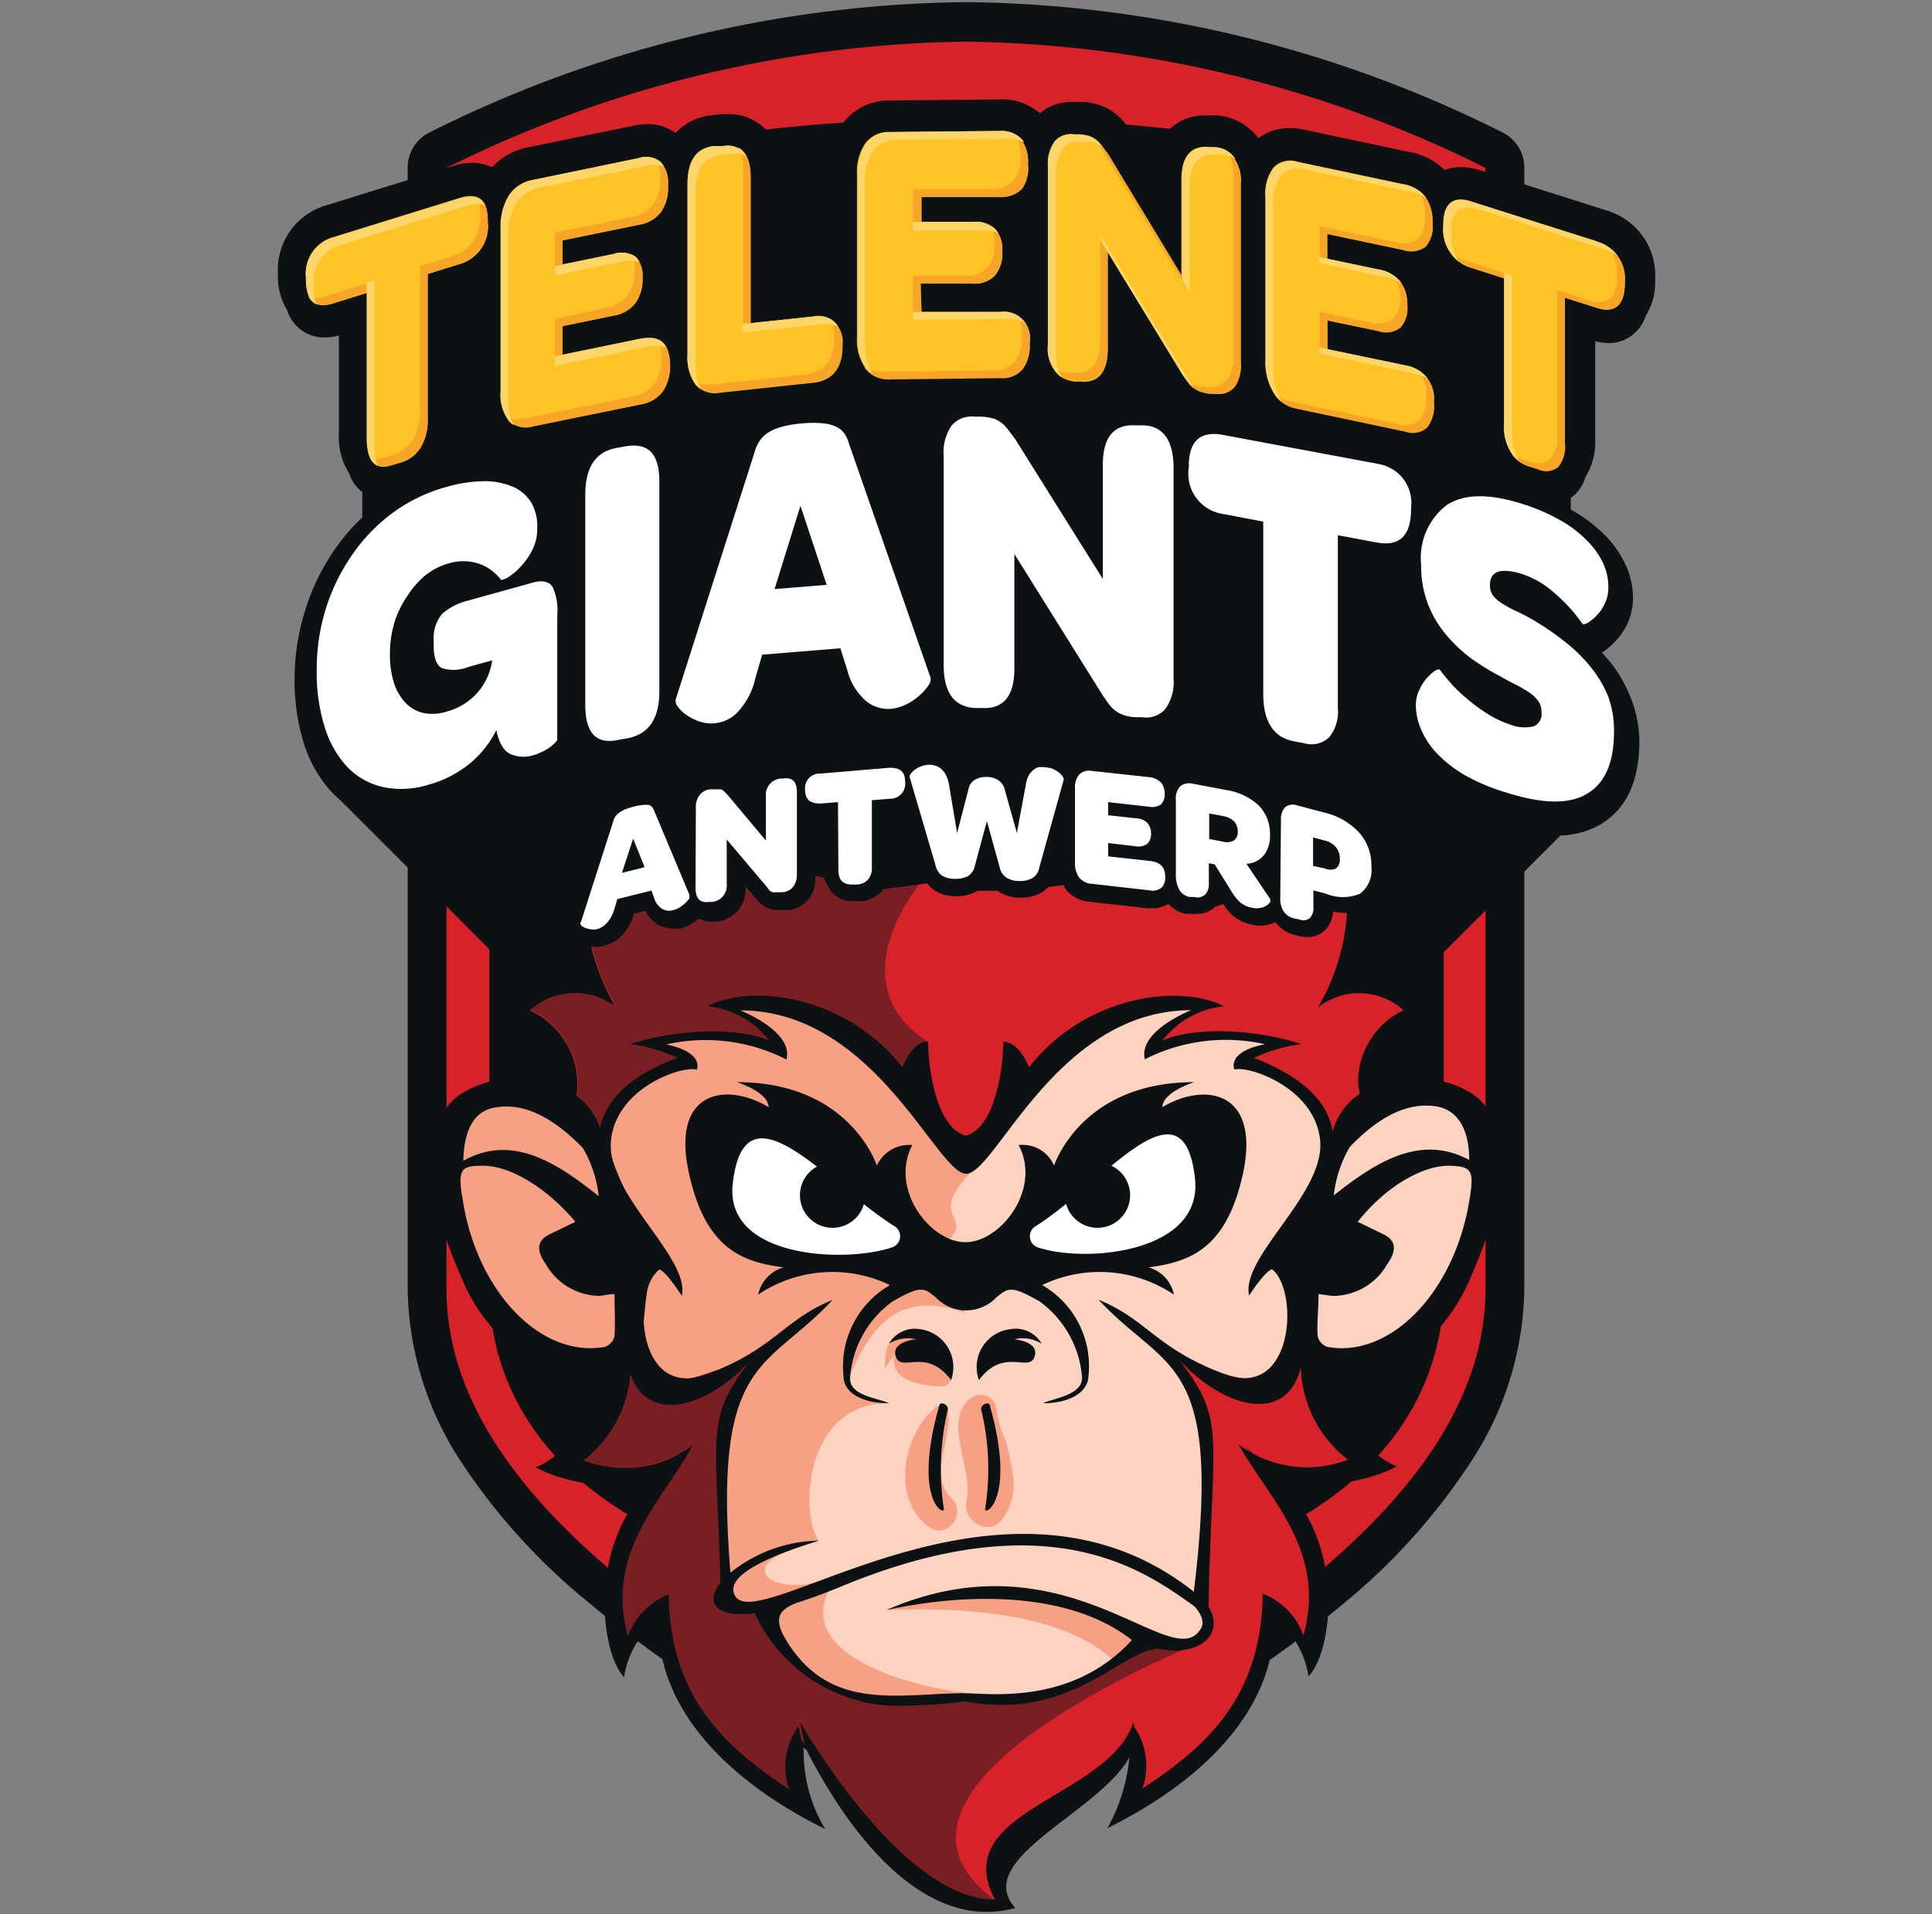
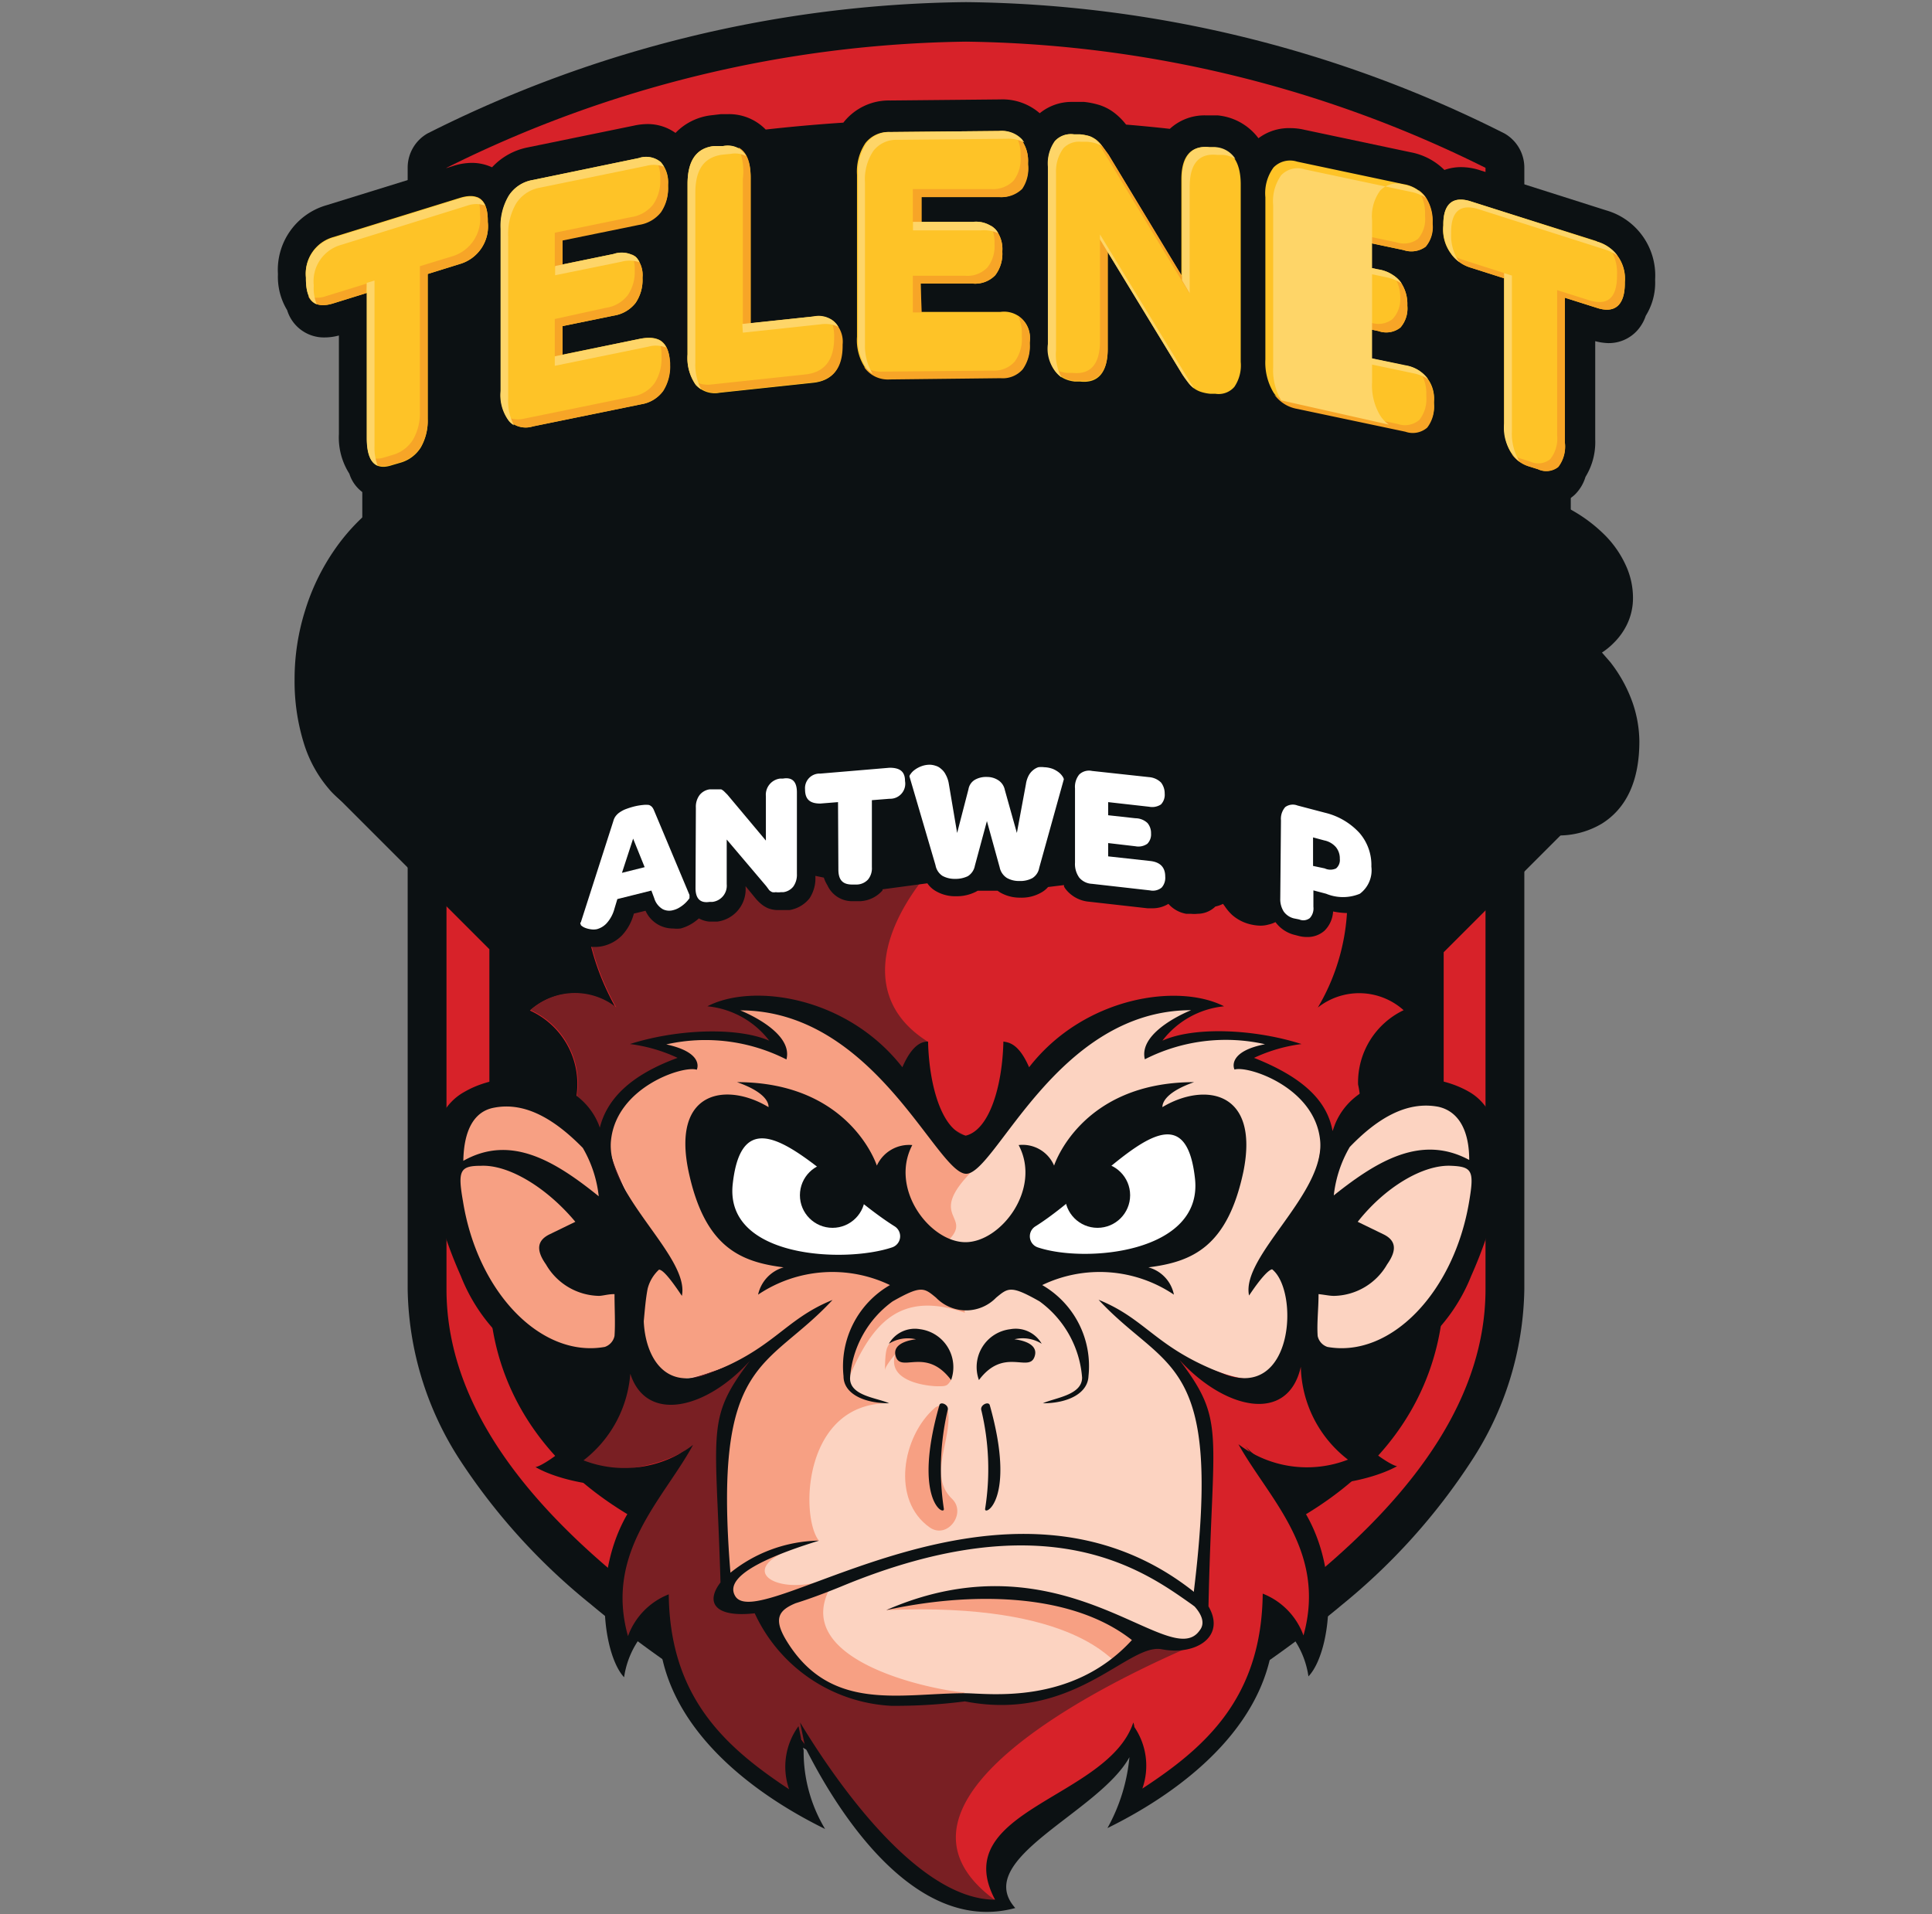
<svg xmlns="http://www.w3.org/2000/svg" id="Layer_1" data-name="Layer 1" viewBox="0 0 109 108">
  <rect x="0" y="0" width="109" height="108" fill="#808080" stroke="none" />
  <defs>
    <style>.cls-1{fill:#0c1113;}.cls-2{fill:#d72229;}.cls-3{fill:#791f23;}.cls-4{fill:#fcd3c1;}.cls-5{fill:#f7a083;}.cls-6{fill:#fff;}.cls-7{fill:#fec327;}.cls-8{fill:#f7a527;}.cls-9{fill:#fed568;}</style>
  </defs>
  <path class="cls-1" d="M84.88,7.53A68.9,68.9,0,0,0,54.5.12,68.9,68.9,0,0,0,24.12,7.53,2.22,2.22,0,0,0,23,9.47V72.74a18.18,18.18,0,0,0,3,9.72,35.12,35.12,0,0,0,7.33,8.06c6.1,5.11,14,9.35,20.21,12.48a2.2,2.2,0,0,0,2,0c6.2-3.13,14.11-7.37,20.21-12.48A35.12,35.12,0,0,0,83,82.46a18.18,18.18,0,0,0,3-9.72V9.47A2.22,2.22,0,0,0,84.88,7.53Z" />
  <path class="cls-2" d="M54.5,2.35A67.46,67.46,0,0,0,25.19,9.47V72.74c0,12.07,15.63,21.38,29.31,28.27,13.68-6.89,29.31-16.2,29.31-28.27V9.47A67.46,67.46,0,0,0,54.5,2.35Z" />
  <path class="cls-1" d="M90.62,44.56l-2-1.28V22.5c-16-10.27-34.09-9.27-34.09-9.27s-18.14-1-34.09,9.27V43.28l-1.83,1.28,9,9V72.44c0,.14,0,.32,0,.51,0,.39,0,.75.06,1.1.37,3.71,2.57,11.18,15.66,14.6a39,39,0,0,0,22.46,0C78.82,85.23,81,77.76,81.39,74.05c0-.35,0-.71.06-1.1,0-.19,0-.37,0-.51V53.73Z" />
  <path class="cls-1" d="M39.45,71.2c-3.45,0-5.89-.88-7.27-2.61s-1.57-3.8-.93-6.59a3.47,3.47,0,0,0-.44-2.7,3.39,3.39,0,0,0-1.37-1.18A1.24,1.24,0,0,1,29.18,56a5.42,5.42,0,0,1,3.33-1.2c-1.62-4.73-.15-8.51,2-10.64a1.25,1.25,0,0,1,.86-.35l.21,0a1.22,1.22,0,0,1,.9.68,5.18,5.18,0,0,0,4,2.82,6.58,6.58,0,0,1,.61-5.69c1.23-2,3.35-3.53,5.39-5,2.28-1.62,4.43-3.15,4.22-4.73a1.23,1.23,0,0,1,.43-1.11,1.25,1.25,0,0,1,.8-.29,1.19,1.19,0,0,1,.37.06,18.59,18.59,0,0,1,10.18,8.66,7.19,7.19,0,0,1,.67,2.14,12.09,12.09,0,0,1,2.08-.18,15.4,15.4,0,0,1,3.22.39l.72.14a1.28,1.28,0,0,1,.7-.76,1.37,1.37,0,0,1,.48-.1,1.23,1.23,0,0,1,.71.23,21.4,21.4,0,0,1,3.77,3.29,9,9,0,0,1,1.5,2.14,7.67,7.67,0,0,1,1,3.54,11.73,11.73,0,0,1-.65,4.73A5.47,5.47,0,0,1,80,56a1.24,1.24,0,0,1-.27,2.11,3.31,3.31,0,0,0-1.9,3,8.06,8.06,0,0,1,.13,1.1c.59,2.7.26,4.86-1,6.41-1.38,1.72-3.82,2.6-7.26,2.6h0a33.84,33.84,0,0,1-6.21-.69,1.26,1.26,0,0,1-1-.85v0c-2-.34-3.82-.76-5.2-1.08-.92-.2-1.95-.44-2.28-.47s-.9.25-1.55.44C50.53,69.38,44.42,71.2,39.45,71.2Z" />
  <path class="cls-2" d="M79.19,57a3.76,3.76,0,0,0-4.84-.15A11.91,11.91,0,0,0,76,50.13a6.34,6.34,0,0,0-.82-3,7.6,7.6,0,0,0-1.32-1.87,19.17,19.17,0,0,0-3.56-3.12c-.38,2.3-3-.85-8.57.87,1.24-3.11-4.35-9.48-9.85-11.22.76,5.74-15.28,7.87-9.23,17.3-1.06-.58-5.35,0-7.28-4-2.49,2.43-3.42,6.74-.63,11.78a3.76,3.76,0,0,0-4.84.15,4.55,4.55,0,0,1,2.53,5.28c-1.05,4.54.8,6.62,3.82,7.35a8.65,8.65,0,0,0-.76,5.92S34,81.19,31.83,82.31c1.62.52,4.88,1.54,7-.71-3.18,3.84-5.35,7-3.55,12.56a4,4,0,0,1,1.94-3.24,13,13,0,0,0,8.58,11c-.79-2-1.5-3.18-.79-4.08a3.62,3.62,0,0,0,.76.93c4.76,8.89,10.8,8.7,10.8,8.7-3.05-2.71,5.89-6.51,7.5-9.63.71.9,0,2.08-.79,4.08a13,13,0,0,0,8.58-11,4,4,0,0,1,1.94,3.24c1.8-5.56-.37-8.72-3.55-12.56,2.08,2.25,5.34,1.23,7,.71-1-.42-3.3-5-3.69-6.77-.8.59.42-2.56.31-6.21,2.43-.93,3.79-3,2.89-7a6.13,6.13,0,0,0-.14-1.14A4.52,4.52,0,0,1,79.19,57Z" />
  <path class="cls-3" d="M66.76,93.08c-1.84-1.17-14.79-20.85-12.32-23a2.7,2.7,0,0,1-1.07-.59c.2-1.36.42-3.21.64-3.18.77.1,3.55-.6.43-2.24-5-2.66-2.47-3.73-2.12-5.31-5.1-3.22-1.49-9.88,5.76-14.34-19.47.46-1.36-7.79-6.17-12.66.76,5.74-15.28,7.87-9.23,17.3-1.06-.58-5.35,0-7.28-4-2.49,2.43-3.42,6.74-.63,11.78a3.76,3.76,0,0,0-4.84.15,4.55,4.55,0,0,1,2.53,5.28c0,.06,0,.13-.05.19a3.67,3.67,0,0,0,.64.58c.7.49,1.55,5.46,2,8.41a47.22,47.22,0,0,1,.27,4.72,9.15,9.15,0,0,1-3.6,6.44c.56.43,4.72.79,7.32-1-7.09,7.22-4,12-4,12A24.74,24.74,0,0,1,37.64,90c-.16,6.57,4.36,9.74,8.45,12.64-.53-.36-1.22-3-1-4.72,4.72,7.72,9.55,10.18,11.4,9.54C47.41,101.37,65.27,93.77,66.76,93.08Z" />
  <path class="cls-4" d="M74.6,63.43C74.57,61,70,60,70,60s.36-.59,2.07-1c-2-1.11-4.91-.42-6.91,0,.44-1.62,2.51-2,2.51-2l-1.41-.18-3.1.54-4.44,3.27-2.17,2.76-2.13,2.46L52.3,63.39l-2.17-2.76-4.44-3.27-3.1-.54L41.18,57s2.07.4,2.51,2c-2-.42-4.95-1.11-6.91,0,1.71.41,2.07,1,2.07,1s-4.55,1-4.58,3.41,1,3.08,2.32,7.19c-1.92,7.77.53,7.89,3.55,6.8a13,13,0,0,0,4.06-2.19c-.69.64-2.87,2.79-3.39,4.71-.62,2.3.37,9.57.33,10.37-.51.84,1.06,0,1.93.31.52,2.46,2.92,4,3.46,4.36s5.57,1.48,7.92.79c2.36.68,7.17-1,7.72-1.35s2.29-1.82,2.29-1.82a11.17,11.17,0,0,0,3.12.07c.88-.25.66-1.52.15-2.36,0-.8,1-8.07.33-10.37-.52-1.92-2.7-4.07-3.39-4.71a13,13,0,0,0,4.06,2.19c3,1.09,5.47.5,3.57-6.52C73.67,67.88,74.64,65.87,74.6,63.43Z" />
  <path class="cls-5" d="M47.41,88.75c-3.16,1.8-7.13-.35-1.22-1.83-1.06-1.4-.86-7.74,3.91-7.74-1.29,0-2.5-.77-2.2-1.45,1.31-3.07,2.88-4.92,6.53-3.66,0-.76-.85-3.46-.85-4.16,1.32-1.41-1.61-1.23,1.78-4.32,0-.31-.9.29-.9.29L52.3,63.39l-2.17-2.76-4.44-3.27-3.1-.54L41.18,57s2.07.4,2.51,2c-2-.42-4.95-1.11-6.91,0,1.71.41,2.07,1,2.07,1s-4.55,1-4.58,3.41,1,3,2.33,7.07c-2.45,7.27.52,8,3.54,6.92a13,13,0,0,0,4.06-2.19c-.69.64-2.87,2.79-3.39,4.71-.62,2.3.37,9.57.33,10.37-.51.84,1.06,0,1.93.31.52,2.46,2.92,4,3.46,4.36s5.54,2.17,7.91.54C52.46,95.35,43.53,93.5,47.41,88.75Z" />
  <path class="cls-5" d="M50,90.85c10.84-.47,12.76,3.09,13,2.92s1.37-.91,1.5-1.49C60.83,89.4,53.94,89.67,50,90.85Z" />
  <path class="cls-5" d="M52.74,79.44c-1.84,1.6-2.48,5.21-.28,6.75,1,.68,2.09-.82,1.25-1.62-1.37-1.32,0-3.3-.22-4.94-.06-.36-.52-.39-.75-.19Z" />
-   <path class="cls-5" d="M54.87,78.82c-1.83,1.26.1,4.07-.34,5.87-.26,1.06,1.13,2,1.93,1.13A3.24,3.24,0,0,0,57.1,83a10.94,10.94,0,0,0-.36-1.7,6.52,6.52,0,0,1-.51-1.7.91.91,0,0,0-1.36-.78Z" />
  <path class="cls-5" d="M53.66,77.87c-.22.32-.24.35-.74.35S50,78,50.51,76.4c-.51.64-.58.8-.58.95,0-1.2.12-1.31.22-1.49A1.77,1.77,0,0,1,52,75.28Z" />
  <path class="cls-1" d="M82.89,61.61c-2.43-1.41-6.44-1-7.58,1.85l-.13.36c-.29-1.65-1.58-3-4.43-4.13a9,9,0,0,1,2.68-.78c-2.66-.85-6.05-1-7.85-.19a5,5,0,0,1,3.48-1.94c-2.61-1.33-7.92-.53-11,3.44-.59-1.36-1.16-1.4-1.45-1.45-.06,2.57-.81,5-2.13,5.31-1.31-.32-2.06-2.74-2.12-5.31-.29,0-.86.09-1.45,1.45-3.12-4-8.44-4.77-11-3.44a5,5,0,0,1,3.49,1.94c-1.81-.78-5.19-.66-7.86.19a9,9,0,0,1,2.69.78c-2.74,1-4,2.38-4.39,3.94l-.06-.17c-1.14-2.83-5.15-3.26-7.58-1.85C24.18,62.72,23.39,66.12,26,72a10,10,0,0,0,6,5.78,3.75,3.75,0,0,0,1.7.36h.41c0,2.21-3.32,4.56-3.9,4.64,1.75,1,5.45,1.51,7,.52-4.09,3.32-3.42,9.82-2,11.34a5,5,0,0,1,1.94-3.28c-.15,5.77,5.1,9.73,9.4,11.84a8.46,8.46,0,0,1-1.21-4.43l-.29-1.37a3.88,3.88,0,0,0-.53,3.56c-3.53-2.34-6.73-5.13-6.79-11a4,4,0,0,0-2.3,2.36c-1.33-4.75,2-7.72,3.67-10.79a6.39,6.39,0,0,1-6.18.87,6.81,6.81,0,0,0,2.64-4.89c.91,2.82,4.3,2,6.76-.74-2.53,3.33-1.92,3.84-1.67,12.52-.83,1.07-.41,2,1.93,1.74a9,9,0,0,0,7.69,5.22A30.53,30.53,0,0,0,54.44,96c6.16,1.2,9.2-3.31,11.11-2.94s3.63-.71,2.63-2.42c.21-10,1-10.41-1.64-13.91,2.56,2.81,6.12,3.63,6.85.39a6.8,6.8,0,0,0,2.66,5.24,6.39,6.39,0,0,1-6.18-.87c1.71,3.07,5,6,3.67,10.79a4,4,0,0,0-2.3-2.36c-.06,5.9-3.26,8.69-6.79,11A3.88,3.88,0,0,0,64,97.45a1.22,1.22,0,0,0-.06-.26c-1.42,4.3-10.5,4.93-7.8,10-4.74,0-9.7-7.86-11-10l.29,1.41c1.57,3.14,6,10.65,11.85,9.06-2.47-2.77,4.72-5.38,6.44-8.51a10.17,10.17,0,0,1-1.24,4c4.3-2.11,9.55-6.07,9.4-11.84a5,5,0,0,1,1.94,3.28c1.46-1.52,2.13-8-2-11.34,1.53,1,5.23.46,7-.52-.58-.08-3.88-2.43-3.9-4.64h.41a3.75,3.75,0,0,0,1.7-.36A10,10,0,0,0,83,72C85.61,66.12,84.82,62.72,82.89,61.61ZM67.68,92C66,94.41,60.07,86.45,50,90.85c4.57-1,10.35-1.07,13.86,1.69-3.39,3.71-8.14,3-9.41,3-3.69,0-7.62,1.11-10.1-3-.75-1.25-.37-1.7.54-2.08.74-.23,1.58-.54,2.54-.93,11.75-4.89,17.18-.85,19.81,1l.16.12C67.71,91,68.05,91.54,67.68,92ZM70.47,73.1c.62-.93,1.08-1.44,1.3-1.48C73.3,72.83,73,79,69.1,77.54s-4.38-3.09-7.12-4.2c3.83,4.12,7,3.1,5.38,16.41v.07h0c-10.71-8.5-24.5,2.53-25.88.24-.76-1.27,2.6-2.47,4.73-3.13a8.15,8.15,0,0,0-5,1.81c-1-12.23,2.05-11.39,5.76-15.39-2.75,1.11-3.32,2.81-7.12,4.2-2.41.89-3.45-1.08-3.53-3,.06-.64.11-1.28.22-1.84a2.19,2.19,0,0,1,.64-1.07c.22,0,.67.55,1.29,1.48.46-2.21-4.3-5.73-4-8.76s4.09-4.26,4.84-4c.08-.17.27-1-1.72-1.43a10.08,10.08,0,0,1,6.78.85c.41-1.6-2.61-2.77-2.61-2.77,7.59,0,11.09,9.22,12.75,9.22S59.61,57,67.2,57c0,0-3,1.17-2.61,2.77a10.08,10.08,0,0,1,6.78-.85c-2,.39-1.81,1.26-1.72,1.43.75-.24,4.54,1,4.83,4S70,70.89,70.47,73.1Z" />
  <path class="cls-1" d="M55.23,77.87A2.15,2.15,0,0,1,57,75a1.69,1.69,0,0,1,1.77.82,2,2,0,0,0-1.54-.25s1.46.12,1.13,1S56.63,76,55.23,77.87Z" />
  <path class="cls-1" d="M53.66,77.87A2.16,2.16,0,0,0,51.91,75a1.69,1.69,0,0,0-1.76.82,2,2,0,0,1,1.53-.25s-1.45.12-1.13,1S52.26,76,53.66,77.87Z" />
  <path class="cls-1" d="M65.58,62.47c0-.25.19-.85,1.79-1.41-6.4,0-7.9,4.71-7.9,4.71a1.93,1.93,0,0,0-2-1.16c1.31,2.47-1,5.48-3,5.48s-4.3-3-3-5.48a2,2,0,0,0-2,1.16s-1.5-4.71-7.89-4.71c1.6.56,1.79,1.16,1.78,1.41-2.32-1.4-5.49-1-4.51,3.64.91,4.25,2.9,5.09,5.36,5.4a2.06,2.06,0,0,0-1.44,1.54,7.51,7.51,0,0,1,7.44-.54h0a5.29,5.29,0,0,0-2.62,5.14c0,1,1.17,1.53,2.57,1.53-.65-.31-2.25-.41-2.2-1.45a5.84,5.84,0,0,1,2.4-4.3c1.62-.92,1.77-.77,2.45-.21a2.36,2.36,0,0,0,3.39,0c.68-.56.83-.71,2.45.21a5.87,5.87,0,0,1,2.4,4.3c0,1-1.55,1.14-2.21,1.45,1.41,0,2.53-.56,2.57-1.53a5.28,5.28,0,0,0-2.61-5.14h0a7.49,7.49,0,0,1,7.43.54,2,2,0,0,0-1.44-1.54c2.47-.31,4.46-1.15,5.36-5.4C71.08,61.49,67.91,61.07,65.58,62.47Z" />
  <path class="cls-6" d="M50.48,69.2a.66.66,0,0,1-.14,1.18c-2.68.91-9.47.61-9-3.58C42,60.84,46.65,66.8,50.48,69.2Z" />
  <path class="cls-6" d="M58.41,69.2a.66.66,0,0,0,.13,1.18c2.69.91,9.33.32,8.88-3.87C66.77,60.55,62.24,66.8,58.41,69.2Z" />
  <circle class="cls-1" cx="61.92" cy="67.44" r="1.84" />
  <circle class="cls-1" cx="46.97" cy="67.44" r="1.84" />
  <path class="cls-1" d="M55.84,79.28c-.07-.23-.58,0-.47.31a14.28,14.28,0,0,1,.21,5.54C55.5,85.58,57.36,84.67,55.84,79.28Z" />
  <path class="cls-1" d="M53,79.28c.07-.23.58,0,.46.31a14.72,14.72,0,0,0-.21,5.54C53.32,85.58,51.46,84.67,53,79.28Z" />
  <path class="cls-4" d="M81.88,65.78c-1.57-.08-3.72,1.18-5.28,3.16l1.44.7c.71.34.8.88.22,1.7a3.53,3.53,0,0,1-3,1.78c-.25,0-.5-.06-.87-.1,0,.84-.1,1.62-.05,2.36a.83.83,0,0,0,.55.62c3.56.64,7.15-3.08,8-8.22C83.18,66.07,83.06,65.83,81.88,65.78Z" />
  <path class="cls-4" d="M82.89,65.45c0-1.7-.62-2.75-1.74-3-1.84-.35-3.52.73-5,2.27a6.89,6.89,0,0,0-.9,2.73C77.72,65.48,80.2,64,82.89,65.45Z" />
  <path class="cls-5" d="M27.12,65.78c-1.18,0-1.3.29-1,2,.82,5.14,4.41,8.86,8,8.22a.83.83,0,0,0,.55-.62c.05-.74,0-1.52,0-2.36-.37,0-.62.09-.87.1a3.53,3.53,0,0,1-3-1.78c-.58-.82-.49-1.36.22-1.7l1.44-.7C30.84,67,28.69,65.7,27.12,65.78Zm6.66,1.72a6.89,6.89,0,0,0-.9-2.73c-1.51-1.54-3.19-2.62-5-2.27-1.12.2-1.71,1.25-1.74,3C28.8,64,31.28,65.48,33.78,67.5Z" />
  <path class="cls-1" d="M90.62,11.87,83.54,9.62a3.5,3.5,0,0,0-1.11-.19,2.81,2.81,0,0,0-.94.16,3.65,3.65,0,0,0-1.91-1l-6-1.27a3.44,3.44,0,0,0-.77-.09A2.86,2.86,0,0,0,71,7.8a3.25,3.25,0,0,0-2.31-1.29l-.3,0-.39,0A2.88,2.88,0,0,0,66,7.27c-.81-.09-1.63-.17-2.47-.24a3.54,3.54,0,0,0-.57-.59,2.8,2.8,0,0,0-.89-.5,4.56,4.56,0,0,0-.91-.19l-.34,0-.34,0a2.83,2.83,0,0,0-1.82.64,3.2,3.2,0,0,0-2.23-.78l-6.2.06a3.25,3.25,0,0,0-2.65,1.25q-2.25.15-4.38.39a2.88,2.88,0,0,0-2.11-.87l-.41,0-.51.06a3.33,3.33,0,0,0-2.06,1A2.71,2.71,0,0,0,36.55,7a3.68,3.68,0,0,0-.79.09l-6,1.23a3.72,3.72,0,0,0-2,1.12,2.72,2.72,0,0,0-1.13-.25,3.5,3.5,0,0,0-1.11.19l-7.1,2.2a3.79,3.79,0,0,0-2.74,3.86v.06a3.62,3.62,0,0,0,.52,2,2.17,2.17,0,0,0,2.14,1.54h0a3.12,3.12,0,0,0,.78-.11v5.56a3.8,3.8,0,0,0,.59,2.24,2.05,2.05,0,0,0,2,1.44l-.27.19a11.33,11.33,0,0,0-2.58,2.68,12.44,12.44,0,0,0-1.65,3.42,12.87,12.87,0,0,0-.59,3.87,11.8,11.8,0,0,0,.52,3.6,7.21,7.21,0,0,0,1.57,2.76,5.38,5.38,0,0,0,2.64,1.52,5.32,5.32,0,0,0,1.33.16,7.33,7.33,0,0,0,2-.29,7.64,7.64,0,0,0,2.85-1.47c.2-.17.38-.34.56-.52a2.28,2.28,0,0,0,.38.2,3.13,3.13,0,0,0,1.2.24,3.33,3.33,0,0,0,.88-.12,4.24,4.24,0,0,0,1.41-.7,3,3,0,0,0,.65-.65,17.33,17.33,0,0,0,2.11,1.72,1.88,1.88,0,0,0-.23.16,1.76,1.76,0,0,0-.41.46,1.93,1.93,0,0,0-.2.44l-1.91,5.74a1,1,0,0,0,.08.85,1.16,1.16,0,0,0,.24.45,1.48,1.48,0,0,0,.52.39,2.06,2.06,0,0,0,.58.16l.23,0a2,2,0,0,0,.48-.07,2.18,2.18,0,0,0,1-.59,2.84,2.84,0,0,0,.66-1.22v0l.66-.16a1.69,1.69,0,0,0,1.55,1,2,2,0,0,0,.43,0,2.41,2.41,0,0,0,.66-.29,2.75,2.75,0,0,0,.37-.28A1.51,1.51,0,0,0,40,52l.32,0,.16,0a1.84,1.84,0,0,0,1.58-2h0l.6.73,0,0a2.72,2.72,0,0,0,.24.24,1.57,1.57,0,0,0,.44.28,1.58,1.58,0,0,0,.49.1H44l.39,0,.15,0a1.82,1.82,0,0,0,1.13-.66A2.05,2.05,0,0,0,46,49.42l.48.1a1.89,1.89,0,0,0,.2.43,1.53,1.53,0,0,0,1.42.9h.18l.26,0a1.79,1.79,0,0,0,1.25-.61l0-.06,2.53-.34a1.45,1.45,0,0,0,.46.43,2.17,2.17,0,0,0,1.17.3h0a2.37,2.37,0,0,0,1.12-.26l.09-.05c.37,0,.75,0,1.12,0l.15.1a2.23,2.23,0,0,0,1.15.29h0a2.2,2.2,0,0,0,1.15-.28,1.4,1.4,0,0,0,.4-.32l.9-.11a.56.56,0,0,0,0,.08l0,0a1,1,0,0,0,.11.17,1.88,1.88,0,0,0,1.32.69l3.28.37.27,0a1.7,1.7,0,0,0,.91-.25,1.73,1.73,0,0,0,1,.56l.26,0a1.78,1.78,0,0,0,.39,0,1.44,1.44,0,0,0,1-.41A1.73,1.73,0,0,0,69,51v0l.11.15a2.73,2.73,0,0,0,.41.48,2.4,2.4,0,0,0,1.14.55,2.38,2.38,0,0,0,.45.05,1.63,1.63,0,0,0,.45-.06,1.72,1.72,0,0,0,.4-.14,1.91,1.91,0,0,0,1,.7l.27.07a1.82,1.82,0,0,0,.5.07,1.43,1.43,0,0,0,1-.36,1.64,1.64,0,0,0,.48-1.08,4.48,4.48,0,0,0,.85.09,2.36,2.36,0,0,0,2.44-2.69,3.77,3.77,0,0,0-.9-2.54,3.88,3.88,0,0,0-.55-.52,5.12,5.12,0,0,0-2-1l-.42-.12a14.41,14.41,0,0,0,4-4.18A5.1,5.1,0,0,0,79,42.16a5.83,5.83,0,0,0,1.15,1.77,8.55,8.55,0,0,0,1.94,1.52,12.65,12.65,0,0,0,2.73,1.17,10.29,10.29,0,0,0,3,.52h0a4.76,4.76,0,0,0,2.56-.67c1.4-.88,2.11-2.44,2.11-4.64A6.86,6.86,0,0,0,92,39.36a8.05,8.05,0,0,0-1.15-2l-.47-.54a3.92,3.92,0,0,0,.66-.54,3.75,3.75,0,0,0,.73-1,3.42,3.42,0,0,0,.36-1.57,4.38,4.38,0,0,0-.4-1.8,5.86,5.86,0,0,0-1.15-1.68,8.57,8.57,0,0,0-1.84-1.41c-.24-.14-.51-.27-.78-.4a2.27,2.27,0,0,0,.89-.51,2.35,2.35,0,0,0,.6-1A3.74,3.74,0,0,0,90,24.81V19.25a3.23,3.23,0,0,0,.73.11,2.16,2.16,0,0,0,1.86-1,2.25,2.25,0,0,0,.26-.54h0a3.53,3.53,0,0,0,.53-2v-.06A3.82,3.82,0,0,0,90.62,11.87Z" />
  <g id="ANTWERP">
    <path class="cls-6" d="M34.6,46.34a.87.87,0,0,1,.1-.24,1,1,0,0,1,.2-.22,1.79,1.79,0,0,1,.34-.2,4.55,4.55,0,0,1,.52-.17,3.34,3.34,0,0,1,.52-.09,1.42,1.42,0,0,1,.33,0,.43.43,0,0,1,.19.13.77.77,0,0,1,.1.18l2,4.77s0,.1,0,.18a1.83,1.83,0,0,1-.54.51,1.27,1.27,0,0,1-.4.17.81.81,0,0,1-.57-.06,1.07,1.07,0,0,1-.48-.62l-.16-.43-1.92.48-.16.53a2,2,0,0,1-.44.83,1.16,1.16,0,0,1-.56.34,1,1,0,0,1-.37,0,1.35,1.35,0,0,1-.32-.09.7.7,0,0,1-.21-.14c0-.06-.07-.11,0-.16Zm1.77,2.59-.65-1.61-.63,1.93Z" />
    <path class="cls-6" d="M39.26,45.58a1.1,1.1,0,0,1,.21-.72.88.88,0,0,1,.56-.32l.18,0,.28,0,.2,0a.66.66,0,0,1,.17.12l.18.18,2.17,2.59v-2.5a.92.92,0,0,1,.81-1l.16,0q.78-.13.78.78v4.6a1.15,1.15,0,0,1-.2.71.86.86,0,0,1-.56.32l-.14,0a1,1,0,0,1-.29,0,.56.56,0,0,1-.2,0,.62.62,0,0,1-.17-.11L43.23,50,41,47.37v2.52a.92.92,0,0,1-.81,1l-.16,0c-.52.08-.79-.18-.79-.78Z" />
    <path class="cls-6" d="M47.28,45.26l-1,.08c-.57,0-.86-.22-.86-.8v0a.82.82,0,0,1,.86-.89l3.91-.33c.58,0,.87.21.87.75v0a.85.85,0,0,1-.87,1l-1,.08v3.78a1,1,0,0,1-.22.7.89.89,0,0,1-.63.28l-.26,0c-.52,0-.78-.24-.78-.85Z" />
    <path class="cls-6" d="M51.31,43.81s0-.06.06-.13a.94.94,0,0,1,.22-.23,1.51,1.51,0,0,1,.38-.21,1.35,1.35,0,0,1,.52-.09,1.14,1.14,0,0,1,.3.06.75.75,0,0,1,.3.17.94.94,0,0,1,.26.32,1.58,1.58,0,0,1,.18.52L54,47l.64-2.47A.76.76,0,0,1,55,44a1.27,1.27,0,0,1,.68-.16,1.15,1.15,0,0,1,.65.19.85.85,0,0,1,.36.54L57.37,47l.51-2.75a1.51,1.51,0,0,1,.15-.48,1,1,0,0,1,.25-.31.9.9,0,0,1,.3-.17,1.26,1.26,0,0,1,.33,0,1.53,1.53,0,0,1,.5.1,1.48,1.48,0,0,1,.35.21,1,1,0,0,1,.2.23.42.42,0,0,1,.06.14l-1.39,5a.85.85,0,0,1-.39.58,1.44,1.44,0,0,1-.73.16,1.37,1.37,0,0,1-.7-.17.93.93,0,0,1-.41-.6l-.72-2.61L55,48.85a.88.88,0,0,1-.4.59,1.59,1.59,0,0,1-.72.15,1.43,1.43,0,0,1-.71-.17.91.91,0,0,1-.39-.6Z" />
    <path class="cls-6" d="M60.65,44.49a1.11,1.11,0,0,1,.24-.79.8.8,0,0,1,.72-.2l3.22.35a1.08,1.08,0,0,1,.67.3,1,1,0,0,1,.21.63v0a.79.79,0,0,1-.21.61.9.9,0,0,1-.67.13l-2.31-.26V46l1.54.17a1,1,0,0,1,.68.27.88.88,0,0,1,.2.59v0a.75.75,0,0,1-.21.58.88.88,0,0,1-.67.14l-1.54-.18v.75l2.36.26c.58.06.86.36.86.88v0a.83.83,0,0,1-.2.62.78.78,0,0,1-.66.16l-3.27-.37a1,1,0,0,1-.72-.35,1.32,1.32,0,0,1-.24-.85Z" />
-     <path class="cls-6" d="M66.34,45.14a1,1,0,0,1,.24-.77.81.81,0,0,1,.71-.15l1.85.35a3.49,3.49,0,0,1,1.89.89,2.3,2.3,0,0,1,.62,1.66,1.76,1.76,0,0,1-.33,1.12,1.37,1.37,0,0,1-1,.5l1.35,2s0,.06,0,.13a.54.54,0,0,1-.18.2.82.82,0,0,1-.34.15,1.1,1.1,0,0,1-.51,0,1.7,1.7,0,0,1-.38-.12,1.36,1.36,0,0,1-.32-.21,2.21,2.21,0,0,1-.28-.32,4.62,4.62,0,0,1-.28-.43l-.85-1.37-.33-.06v1.13a.84.84,0,0,1-.21.64.64.64,0,0,1-.61.13l-.26,0a.84.84,0,0,1-.59-.41,1.77,1.77,0,0,1-.19-.88ZM69,47.49a.8.8,0,0,0,.62-.07.56.56,0,0,0,.21-.49c0-.49-.28-.78-.85-.89l-.76-.14v1.44Z" />
    <path class="cls-6" d="M72.27,46.29a1,1,0,0,1,.24-.75.72.72,0,0,1,.69-.09l1.56.41A3.85,3.85,0,0,1,76.7,47a2.76,2.76,0,0,1,.67,1.9,1.65,1.65,0,0,1-.65,1.53,2.49,2.49,0,0,1-1.9,0l-.72-.19v.93a.8.8,0,0,1-.2.63.59.59,0,0,1-.6.08L73,51.82a1,1,0,0,1-.57-.38,1.29,1.29,0,0,1-.2-.74ZM74.74,49a.75.75,0,0,0,.64,0,.62.62,0,0,0,.21-.54,1,1,0,0,0-.22-.66,1.18,1.18,0,0,0-.66-.38l-.63-.17v1.61Z" />
  </g>
-   <path id="GIANTS" class="cls-6" d="M37.2,27.18V39c0,1.55-.6,2.44-1.82,2.66l-.61.11c-1.17.21-1.75-.46-1.75-2V27.93c0-1.56.58-2.44,1.75-2.65l.61-.11C36.6,25,37.2,25.62,37.2,27.18ZM30,32.89l-3.6,1a3.43,3.43,0,0,0-1.46.75,2.15,2.15,0,0,0-.47,1.56v.23c0,.7.16,1.12.47,1.27a2.18,2.18,0,0,0,1.46-.06l1.37-.38a3.52,3.52,0,0,1-.84,1.83,3.56,3.56,0,0,1-1.76,1.07,2.58,2.58,0,0,1-1.28.07,2,2,0,0,1-1-.56,3,3,0,0,1-.66-1.12A5.34,5.34,0,0,1,22,36.92a6.15,6.15,0,0,1,.25-1.79A5.52,5.52,0,0,1,23,33.6,5,5,0,0,1,24,32.46a3.75,3.75,0,0,1,1.32-.67,2.81,2.81,0,0,1,1.65,0,2.63,2.63,0,0,1,1.3.93s.15,0,.37-.13a3.63,3.63,0,0,0,.69-.57,4.14,4.14,0,0,0,.68-.94,2.66,2.66,0,0,0,.3-1.26A2.73,2.73,0,0,0,30,28.4a2.35,2.35,0,0,0-1-.91,4.19,4.19,0,0,0-1.64-.34,8,8,0,0,0-2.22.34,9.15,9.15,0,0,0-3,1.46,9.88,9.88,0,0,0-2.28,2.37,11.18,11.18,0,0,0-1.47,3,11.53,11.53,0,0,0-.52,3.47A10.26,10.26,0,0,0,18.31,41a5.81,5.81,0,0,0,1.26,2.25,4,4,0,0,0,2,1.15,5.08,5.08,0,0,0,2.6-.12,6.39,6.39,0,0,0,2.35-1.21A5.76,5.76,0,0,0,28,41.2c.16.75.44,1.2.83,1.36a1.83,1.83,0,0,0,1.2.07,3.07,3.07,0,0,0,1-.47c.27-.21.41-.36.41-.45v-7a3.12,3.12,0,0,0-.26-1.58C31,32.8,30.57,32.72,30,32.89ZM90.73,39.3a6.49,6.49,0,0,0-1-1.68,8.88,8.88,0,0,0-1.45-1.42A16.13,16.13,0,0,0,86.53,35c-.36-.21-.68-.38-1-.52a7.64,7.64,0,0,1-.77-.42,2,2,0,0,1-.52-.45.93.93,0,0,1-.18-.58c0-.81.59-1,1.76-.66a5.24,5.24,0,0,1,1.88,1.09,9.16,9.16,0,0,1,1.6,1.77s.1,0,.25-.07a2.36,2.36,0,0,0,.5-.4,2.41,2.41,0,0,0,.48-.68,2.11,2.11,0,0,0,.21-1,3.18,3.18,0,0,0-.28-1.27,4.42,4.42,0,0,0-.9-1.28,6.64,6.64,0,0,0-1.54-1.18,10.93,10.93,0,0,0-2.24-.95c-1.81-.56-3.2-.53-4.16.1a3.75,3.75,0,0,0-1.44,3.38,5.91,5.91,0,0,0,.37,2.17,6,6,0,0,0,1,1.72A8.51,8.51,0,0,0,83,37.15a13.82,13.82,0,0,0,1.62,1c.32.18.63.35.92.49a7.89,7.89,0,0,1,.75.44,2.09,2.09,0,0,1,.5.48,1.11,1.11,0,0,1,.18.63.76.76,0,0,1-.43.79,2.24,2.24,0,0,1-1.4-.12,5.17,5.17,0,0,1-1.08-.5A8.86,8.86,0,0,1,83,39.62a10.39,10.39,0,0,1-1-.91,10.18,10.18,0,0,1-.78-.94s-.11,0-.25.07a2.66,2.66,0,0,0-.46.41,2.58,2.58,0,0,0-.43.67,1.91,1.91,0,0,0-.2.86,3.43,3.43,0,0,0,.28,1.34,4.51,4.51,0,0,0,.89,1.37,7.15,7.15,0,0,0,1.63,1.27,11.4,11.4,0,0,0,2.44,1q3,.93,4.46,0c1-.61,1.48-1.78,1.48-3.49A5.56,5.56,0,0,0,90.73,39.3Zm-13-13.13L69,24.54c-1.29-.24-1.93.35-1.93,1.76v.08A2.29,2.29,0,0,0,69,29l2.27.43v9.72c0,1.57.58,2.46,1.74,2.68l.58.11a1.45,1.45,0,0,0,1.4-.34,2.3,2.3,0,0,0,.49-1.66V30.2l2.19.41c1.3.24,1.94-.39,1.94-1.88v-.08A2.22,2.22,0,0,0,77.69,26.17ZM64.43,24l-.36,0c-1.24-.07-1.85.67-1.85,2.23v6.44l-4.93-7.87-.41-.55a2.12,2.12,0,0,0-.39-.4,1.5,1.5,0,0,0-.47-.24,3.19,3.19,0,0,0-.64-.1l-.4,0A1.48,1.48,0,0,0,53.7,24a2.65,2.65,0,0,0-.46,1.73V37.52c0,1.56.59,2.37,1.78,2.43l.36,0c1.23.07,1.85-.67,1.85-2.23V31.26l5,8q.21.31.39.54a1.64,1.64,0,0,0,.39.36,1.62,1.62,0,0,0,.46.21,2.4,2.4,0,0,0,.65.1l.34,0A1.42,1.42,0,0,0,65.75,40a2.63,2.63,0,0,0,.46-1.73V26.4C66.21,24.85,65.62,24,64.43,24ZM52.49,38.21a.51.51,0,0,1-.1.45,3,3,0,0,1-.49.56,3.28,3.28,0,0,1-.76.52,2.55,2.55,0,0,1-.91.26,2,2,0,0,1-1.34-.42,3.45,3.45,0,0,1-1.1-1.81l-.38-1.19L43,36.94l-.38,1.31a4.13,4.13,0,0,1-1,1.93,2.07,2.07,0,0,1-2.16.53,2.94,2.94,0,0,1-.73-.37,1.85,1.85,0,0,1-.49-.47.48.48,0,0,1-.11-.43l4.45-13.95a2.1,2.1,0,0,1,.25-.57,1.6,1.6,0,0,1,.46-.48,2.76,2.76,0,0,1,.79-.35,6.22,6.22,0,0,1,1.19-.2,5.86,5.86,0,0,1,1.2,0,2.13,2.13,0,0,1,.77.22,1.19,1.19,0,0,1,.43.4,1.94,1.94,0,0,1,.23.53ZM46.64,33l-1.48-4.46-1.46,4.7Z" />
  <g id="TELENET">
    <path class="cls-7" d="M36.14,19.11l-4.4.9V18.4l2.88-.59a1.94,1.94,0,0,0,1.24-.72,2.3,2.3,0,0,0,.39-1.38v-.06a1.53,1.53,0,0,0-.38-1.15,1.4,1.4,0,0,0-1.25-.17l-2.88.59v-1.4l4.31-.88a1.94,1.94,0,0,0,1.24-.71,2.36,2.36,0,0,0,.4-1.43v-.11a1.72,1.72,0,0,0-.4-1.24,1.29,1.29,0,0,0-1.24-.23l-6,1.24a2,2,0,0,0-1.33.88,3.34,3.34,0,0,0-.46,1.87v9.15a2.43,2.43,0,0,0,.46,1.68,1.32,1.32,0,0,0,1.33.32l6.12-1.25a1.89,1.89,0,0,0,1.23-.75,2.56,2.56,0,0,0,.39-1.48v-.1C37.76,19.35,37.22,18.89,36.14,19.11Zm4.47,3.05,5.25-.56c1.09-.11,1.64-.8,1.64-2.06v-.07c0-1.19-.55-1.72-1.64-1.61l-3.51.38V10.05c0-1.32-.51-1.92-1.55-1.81l-.51,0c-1,.11-1.5.82-1.5,2.15V20a2.65,2.65,0,0,0,.46,1.71A1.45,1.45,0,0,0,40.61,22.16Zm9.58-.8,6.25-.07a1.5,1.5,0,0,0,1.25-.5,2.22,2.22,0,0,0,.4-1.4v-.11a1.46,1.46,0,0,0-1.65-1.68l-4.5,0V16l2.94,0a1.57,1.57,0,0,0,1.27-.47,2,2,0,0,0,.4-1.31v-.06a1.74,1.74,0,0,0-.39-1.22,1.6,1.6,0,0,0-1.28-.42l-2.94,0v-1.4l4.41,0a1.65,1.65,0,0,0,1.26-.46A2,2,0,0,0,58,9.29V9.18a2,2,0,0,0-.4-1.32,1.55,1.55,0,0,0-1.26-.47l-6.16.06a1.63,1.63,0,0,0-1.36.63,2.9,2.9,0,0,0-.47,1.78V19a2.81,2.81,0,0,0,.47,1.77A1.63,1.63,0,0,0,50.19,21.36ZM18.83,17.11l1.87-.58v8.19q0,2,1.41,1.53l.48-.14a2,2,0,0,0,1.15-.86,3,3,0,0,0,.39-1.6V15.46l1.8-.56a2.21,2.21,0,0,0,1.59-2.38v-.07c0-1.18-.53-1.61-1.59-1.28l-7.1,2.2a2.13,2.13,0,0,0-1.57,2.27v.07C17.26,17,17.78,17.44,18.83,17.11ZM73.18,23l6.11,1.29a1.25,1.25,0,0,0,1.23-.23,1.89,1.89,0,0,0,.38-1.32v-.11a1.85,1.85,0,0,0-1.61-2l-4.4-.93V18.08l2.88.6a1.29,1.29,0,0,0,1.24-.2,1.64,1.64,0,0,0,.39-1.22V17.2A2.16,2.16,0,0,0,79,15.89a2,2,0,0,0-1.25-.69l-2.88-.6V13.2l4.31.91a1.35,1.35,0,0,0,1.24-.19,1.71,1.71,0,0,0,.39-1.27v-.11a2.44,2.44,0,0,0-.39-1.41,1.92,1.92,0,0,0-1.24-.74l-6-1.27a1.3,1.3,0,0,0-1.33.33,2.46,2.46,0,0,0-.46,1.68v9.15a3.3,3.3,0,0,0,.46,1.87A2,2,0,0,0,73.18,23Zm16.91-9.39L83,11.37c-1-.33-1.57.1-1.57,1.29v.06A2.23,2.23,0,0,0,83,15.11l1.86.59v8.19c0,1.32.48,2.13,1.42,2.43l.48.15a1.08,1.08,0,0,0,1.14-.13A1.87,1.87,0,0,0,88.29,25V16.8l1.8.57c1,.33,1.58-.13,1.58-1.39v-.06A2.16,2.16,0,0,0,90.09,13.63ZM67.75,22.11a2.42,2.42,0,0,0,.55.11l.28,0a1.17,1.17,0,0,0,1.06-.39A2.16,2.16,0,0,0,70,20.42v-10c0-1.31-.5-2-1.5-2.11l-.3,0c-1-.11-1.55.5-1.55,1.81v5.42L62.54,8.73l-.35-.48a2.2,2.2,0,0,0-.33-.35,1.36,1.36,0,0,0-.39-.22,3,3,0,0,0-.53-.1l-.34,0a1.22,1.22,0,0,0-1.07.38,2.19,2.19,0,0,0-.39,1.45v10c0,1.32.5,2,1.49,2.12l.31,0c1,.11,1.55-.5,1.55-1.81V14.21l4.22,6.92c.12.18.23.33.33.46a1.61,1.61,0,0,0,.32.32A1.43,1.43,0,0,0,67.75,22.11Z" />
    <path class="cls-8" d="M20.69,16l-2.3.71a1.45,1.45,0,0,1-1,0c.24.49.7.63,1.4.41l1.86-.58Z" />
    <path class="cls-8" d="M51.94,16l2.94,0a1.57,1.57,0,0,0,1.27-.47,2,2,0,0,0,.4-1.31v-.06a1.74,1.74,0,0,0-.39-1.22,1,1,0,0,0-.28-.22,2,2,0,0,1,.23,1v.06a1.94,1.94,0,0,1-.4,1.31,1.57,1.57,0,0,1-1.27.47l-2.94,0v2.07H52Z" />
    <path class="cls-8" d="M41.91,10.1v8.19l.44-.05V10q0-1.32-.69-1.68A3.39,3.39,0,0,1,41.91,10.1Z" />
    <path class="cls-8" d="M31.74,18.4l2.88-.59a1.94,1.94,0,0,0,1.24-.72,2.3,2.3,0,0,0,.39-1.38v-.06a1.53,1.53,0,0,0-.38-1.15.68.68,0,0,0-.23-.14,1.89,1.89,0,0,1,.17.85v.07a2.29,2.29,0,0,1-.39,1.37,1.9,1.9,0,0,1-1.24.72L31.3,18V20.1l.44-.09Z" />
    <path class="cls-8" d="M37.25,10v.11a2.36,2.36,0,0,1-.4,1.43,1.94,1.94,0,0,1-1.24.71l-4.31.88,0,1.94.44-.09,0-1.41,4.31-.88a1.94,1.94,0,0,0,1.24-.71,2.36,2.36,0,0,0,.4-1.43v-.11a1.72,1.72,0,0,0-.4-1.24A.74.74,0,0,0,37,9,2,2,0,0,1,37.25,10Z" />
    <path class="cls-8" d="M57.58,8.74v.11a2,2,0,0,1-.41,1.36,1.65,1.65,0,0,1-1.26.46l-4.41,0v1.85H52v-1.4l4.41,0a1.65,1.65,0,0,0,1.26-.46A2,2,0,0,0,58,9.29V9.18a2,2,0,0,0-.4-1.32,1.3,1.3,0,0,0-.31-.26A2.19,2.19,0,0,1,57.58,8.74Z" />
    <path class="cls-8" d="M74.89,18.08l2.88.6a1.29,1.29,0,0,0,1.24-.2,1.64,1.64,0,0,0,.39-1.22V17.2A2.16,2.16,0,0,0,79,15.89a1.6,1.6,0,0,0-.38-.35A2.21,2.21,0,0,1,79,16.76v.06A1.64,1.64,0,0,1,78.57,18a1.29,1.29,0,0,1-1.24.2l-2.88-.6v2l.44.09Z" />
    <path class="cls-8" d="M80.4,12.1v.11a1.71,1.71,0,0,1-.4,1.27,1.34,1.34,0,0,1-1.23.19l-4.32-.91v1.75l.44.09V13.2l4.31.91a1.35,1.35,0,0,0,1.24-.19,1.71,1.71,0,0,0,.39-1.27v-.11a2.44,2.44,0,0,0-.39-1.41,1.64,1.64,0,0,0-.42-.41A2.41,2.41,0,0,1,80.4,12.1Z" />
    <path class="cls-8" d="M62.1,8.29l5,8.25v-.28L62.54,8.73l-.35-.48a2.2,2.2,0,0,0-.33-.35l-.09-.07Z" />
    <path class="cls-8" d="M62.06,13.49v5.74c0,1.31-.52,1.92-1.55,1.81l-.3,0a1.61,1.61,0,0,1-.73-.23,1.47,1.47,0,0,0,1.16.67l.31,0c1,.1,1.55-.5,1.55-1.81V14.21Z" />
    <path class="cls-8" d="M80.13,21a2.23,2.23,0,0,1,.34,1.26v.11a1.89,1.89,0,0,1-.39,1.32,1.25,1.25,0,0,1-1.23.23l-6.11-1.29a2.21,2.21,0,0,1-.84-.36,2,2,0,0,0,1.28.8l6.11,1.29a1.25,1.25,0,0,0,1.23-.23,1.89,1.89,0,0,0,.38-1.32v-.11A1.9,1.9,0,0,0,80.13,21Z" />
-     <path class="cls-8" d="M69.25,8.57A2.69,2.69,0,0,1,69.59,10V20a2.19,2.19,0,0,1-.39,1.45,1.19,1.19,0,0,1-1.06.38l-.28,0a2.42,2.42,0,0,1-.55-.11A1.35,1.35,0,0,1,67,21.5l.07.09a1.61,1.61,0,0,0,.32.32,1.43,1.43,0,0,0,.39.2,2.42,2.42,0,0,0,.55.11l.28,0a1.17,1.17,0,0,0,1.06-.39A2.16,2.16,0,0,0,70,20.42v-10A2,2,0,0,0,69.25,8.57Z" />
    <path class="cls-8" d="M90.82,14a2.53,2.53,0,0,1,.41,1.49v.06c0,1.26-.53,1.72-1.58,1.39l-1.8-.57v8.18a1.86,1.86,0,0,1-.39,1.36,1.08,1.08,0,0,1-1.14.13l-.48-.15a1.93,1.93,0,0,1-.54-.26,1.82,1.82,0,0,0,1,.7l.48.15a1.08,1.08,0,0,0,1.14-.13A1.87,1.87,0,0,0,88.29,25V16.8l1.8.57c1,.33,1.58-.13,1.58-1.39v-.06A2.21,2.21,0,0,0,90.82,14Z" />
    <path class="cls-8" d="M26.93,11.13a2.2,2.2,0,0,1,.15.89v.06a2.22,2.22,0,0,1-1.59,2.39l-1.8.55v8.19a3,3,0,0,1-.39,1.6,2,2,0,0,1-1.15.86l-.47.14a1.23,1.23,0,0,1-.8,0c.22.46.63.6,1.23.41l.48-.14a2,2,0,0,0,1.15-.86,3,3,0,0,0,.39-1.6V15.46l1.8-.56a2.21,2.21,0,0,0,1.59-2.38v-.07C27.52,11.73,27.32,11.29,26.93,11.13Z" />
    <path class="cls-8" d="M84.87,15.41l-2.3-.74a2.21,2.21,0,0,1-.69-.33,2.08,2.08,0,0,0,1.12.77l1.87.6Z" />
    <path class="cls-8" d="M57.42,17.81a2.09,2.09,0,0,1,.23,1V19a2.16,2.16,0,0,1-.4,1.4,1.54,1.54,0,0,1-1.25.51l-6.25.06a1.9,1.9,0,0,1-1-.26l.09.12a1.63,1.63,0,0,0,1.36.58l6.25-.07a1.5,1.5,0,0,0,1.25-.5,2.22,2.22,0,0,0,.4-1.4v-.11A1.57,1.57,0,0,0,57.42,17.81Z" />
    <path class="cls-8" d="M37.15,19.16a2,2,0,0,1,.17.88v.11a2.55,2.55,0,0,1-.39,1.47,1.89,1.89,0,0,1-1.23.75l-6.12,1.25a1.5,1.5,0,0,1-1-.1,1.25,1.25,0,0,0,.16.22,1.32,1.32,0,0,0,1.33.32l6.12-1.25a1.89,1.89,0,0,0,1.23-.75,2.56,2.56,0,0,0,.39-1.48v-.1C37.76,19.78,37.55,19.35,37.15,19.16Z" />
    <path class="cls-8" d="M46.85,18a2.16,2.16,0,0,1,.21,1v.07c0,1.26-.55,1.95-1.64,2.06l-5.25.56a1.57,1.57,0,0,1-1-.18,1.4,1.4,0,0,0,.12.18,1.45,1.45,0,0,0,1.36.44l5.25-.56c1.09-.11,1.64-.8,1.64-2.06v-.07A1.52,1.52,0,0,0,46.85,18Z" />
    <path class="cls-9" d="M56.32,13.16a1.12,1.12,0,0,0-.16-.22,1.6,1.6,0,0,0-1.28-.42l-3.37,0V13l3.81,0A2,2,0,0,1,56.32,13.16Z" />
    <path class="cls-9" d="M17.7,16.15v-.07a2.13,2.13,0,0,1,1.57-2.27l7.1-2.21a1.5,1.5,0,0,1,1,0c-.23-.5-.71-.63-1.44-.4l-7.1,2.2a2.13,2.13,0,0,0-1.57,2.27v.07c0,.79.2,1.26.61,1.43A2.41,2.41,0,0,1,17.7,16.15Z" />
    <path class="cls-9" d="M41.91,18.77l4.39-.47a1.74,1.74,0,0,1,1,.14,1.3,1.3,0,0,0-1.42-.58l-4,.42Z" />
    <path class="cls-9" d="M36.14,19.11l-4.84,1v.53l5.28-1.08a1.59,1.59,0,0,1,1,.05C37.36,19.12,36.87,19,36.14,19.11Z" />
    <path class="cls-9" d="M36.08,14.8a.81.81,0,0,0-.21-.3,1.4,1.4,0,0,0-1.25-.17l-3.3.68v.52l3.73-.76A1.73,1.73,0,0,1,36.08,14.8Z" />
    <path class="cls-9" d="M80.57,21.39a2,2,0,0,0-1.28-.78l-4.84-1v.34l5.28,1.11A2.47,2.47,0,0,1,80.57,21.39Z" />
    <path class="cls-9" d="M67.12,16.55v-6c0-1.31.52-1.92,1.55-1.81l.31,0a1.5,1.5,0,0,1,.72.23,1.43,1.43,0,0,0-1.16-.67l-.3,0c-1-.11-1.55.5-1.55,1.81v5.71Z" />
-     <path class="cls-9" d="M57.86,18.25a1.48,1.48,0,0,0-1.42-.65l-4.93,0v.44L56.88,18A1.92,1.92,0,0,1,57.86,18.25Z" />
    <path class="cls-9" d="M79.08,16,79,15.89a2,2,0,0,0-1.25-.69l-3.31-.7v.35l3.75.79A2.47,2.47,0,0,1,79.08,16Z" />
    <path class="cls-9" d="M81.87,13.16V13.1c0-1.19.53-1.62,1.57-1.29l7.08,2.26a2.55,2.55,0,0,1,.74.36,2.22,2.22,0,0,0-1.17-.8L83,11.37c-1-.33-1.57.1-1.57,1.29v.06a2.37,2.37,0,0,0,.89,2.06A2.68,2.68,0,0,1,81.87,13.16Z" />
    <path class="cls-9" d="M21.13,25.16V15.83l-.44.13v8.76c0,.87.21,1.39.62,1.56A2.79,2.79,0,0,1,21.13,25.16Z" />
    <path class="cls-9" d="M85.3,24.33V15.55l-.44-.14v8.48a2.48,2.48,0,0,0,.88,2.17A3,3,0,0,1,85.3,24.33Z" />
    <path class="cls-9" d="M67.15,21.57l-5.09-8.34v.28l4.65,7.62c.12.18.23.33.33.46a1.61,1.61,0,0,0,.32.32l0,0C67.33,21.83,67.24,21.71,67.15,21.57Z" />
-     <path class="cls-9" d="M72.28,22.59a3.38,3.38,0,0,1-.45-1.87V11.57a2.52,2.52,0,0,1,.45-1.68,1.28,1.28,0,0,1,1.34-.33l6,1.27a2.43,2.43,0,0,1,.82.33l0,0a1.92,1.92,0,0,0-1.24-.74l-6-1.27a1.3,1.3,0,0,0-1.33.33,2.46,2.46,0,0,0-.46,1.68v9.15a3.3,3.3,0,0,0,.46,1.87,1.83,1.83,0,0,0,.49.51Z" />
+     <path class="cls-9" d="M72.28,22.59a3.38,3.38,0,0,1-.45-1.87V11.57a2.52,2.52,0,0,1,.45-1.68,1.28,1.28,0,0,1,1.34-.33l6,1.27a2.43,2.43,0,0,1,.82.33l0,0a1.92,1.92,0,0,0-1.24-.74a1.3,1.3,0,0,0-1.33.33,2.46,2.46,0,0,0-.46,1.68v9.15a3.3,3.3,0,0,0,.46,1.87,1.83,1.83,0,0,0,.49.51Z" />
    <path class="cls-9" d="M59.58,19.77v-10A2.19,2.19,0,0,1,60,8.36,1.22,1.22,0,0,1,61,8l.34,0a2.27,2.27,0,0,1,.53.1,1.68,1.68,0,0,1,.3.15l0,0a2.2,2.2,0,0,0-.33-.35,1.36,1.36,0,0,0-.39-.22,3,3,0,0,0-.53-.1l-.34,0a1.22,1.22,0,0,0-1.07.38,2.19,2.19,0,0,0-.39,1.45v10a2.05,2.05,0,0,0,.77,1.89A2.71,2.71,0,0,1,59.58,19.77Z" />
    <path class="cls-9" d="M39.23,20.45V10.88c0-1.33.5-2,1.5-2.15l.51-.05a1.38,1.38,0,0,1,.86.13,1.19,1.19,0,0,0-1.3-.57l-.51,0c-1,.11-1.5.82-1.5,2.15V20a2.65,2.65,0,0,0,.46,1.71,1.48,1.48,0,0,0,.31.26A3,3,0,0,1,39.23,20.45Z" />
    <path class="cls-9" d="M28.67,22.5V13.35a3.43,3.43,0,0,1,.45-1.87,2,2,0,0,1,1.34-.89l6-1.23a1.6,1.6,0,0,1,1,.05,1.57,1.57,0,0,0-.19-.26,1.27,1.27,0,0,0-1.24-.23l-6,1.24a2,2,0,0,0-1.33.88,3.34,3.34,0,0,0-.46,1.87v9.15a2.43,2.43,0,0,0,.46,1.68A1,1,0,0,0,29,24,2.89,2.89,0,0,1,28.67,22.5Z" />
    <path class="cls-9" d="M48.8,19.45V10.29a2.89,2.89,0,0,1,.47-1.77,1.63,1.63,0,0,1,1.36-.63l6.16-.06a1.91,1.91,0,0,1,1,.21l-.13-.18a1.55,1.55,0,0,0-1.26-.47l-6.16.06a1.63,1.63,0,0,0-1.36.63,2.9,2.9,0,0,0-.47,1.78V19a2.81,2.81,0,0,0,.47,1.77,1.52,1.52,0,0,0,.35.32A3.05,3.05,0,0,1,48.8,19.45Z" />
  </g>
</svg>